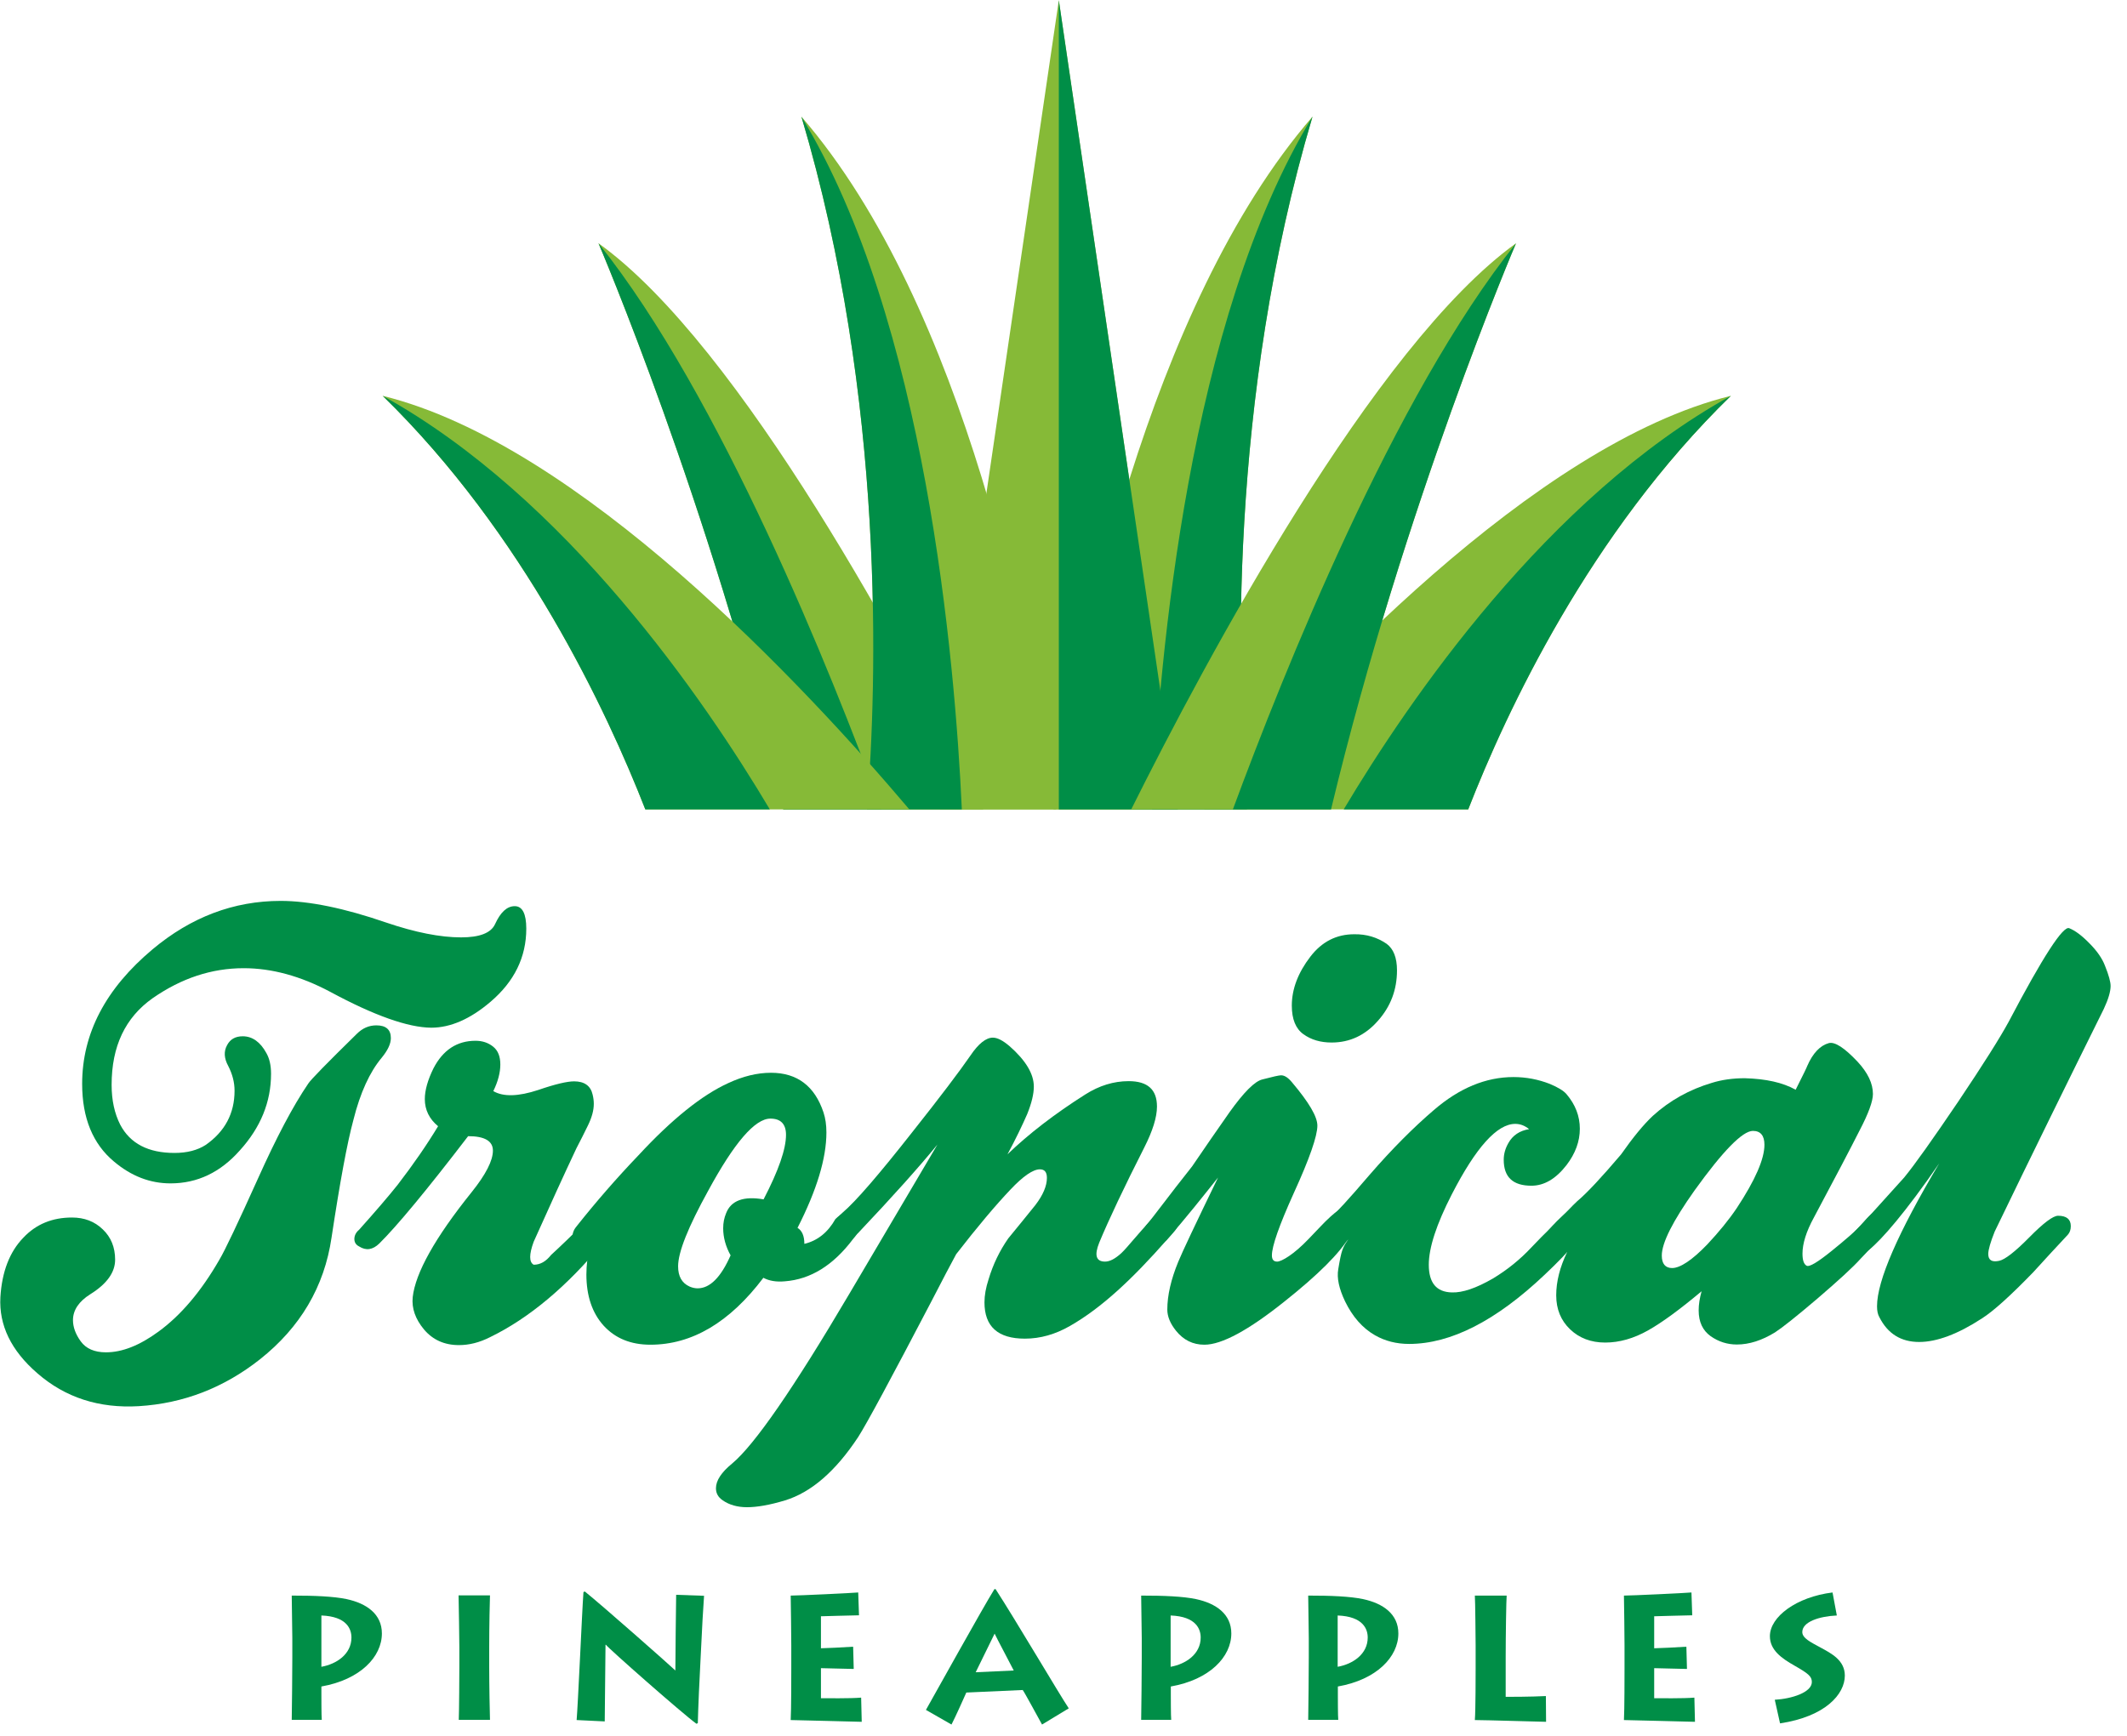
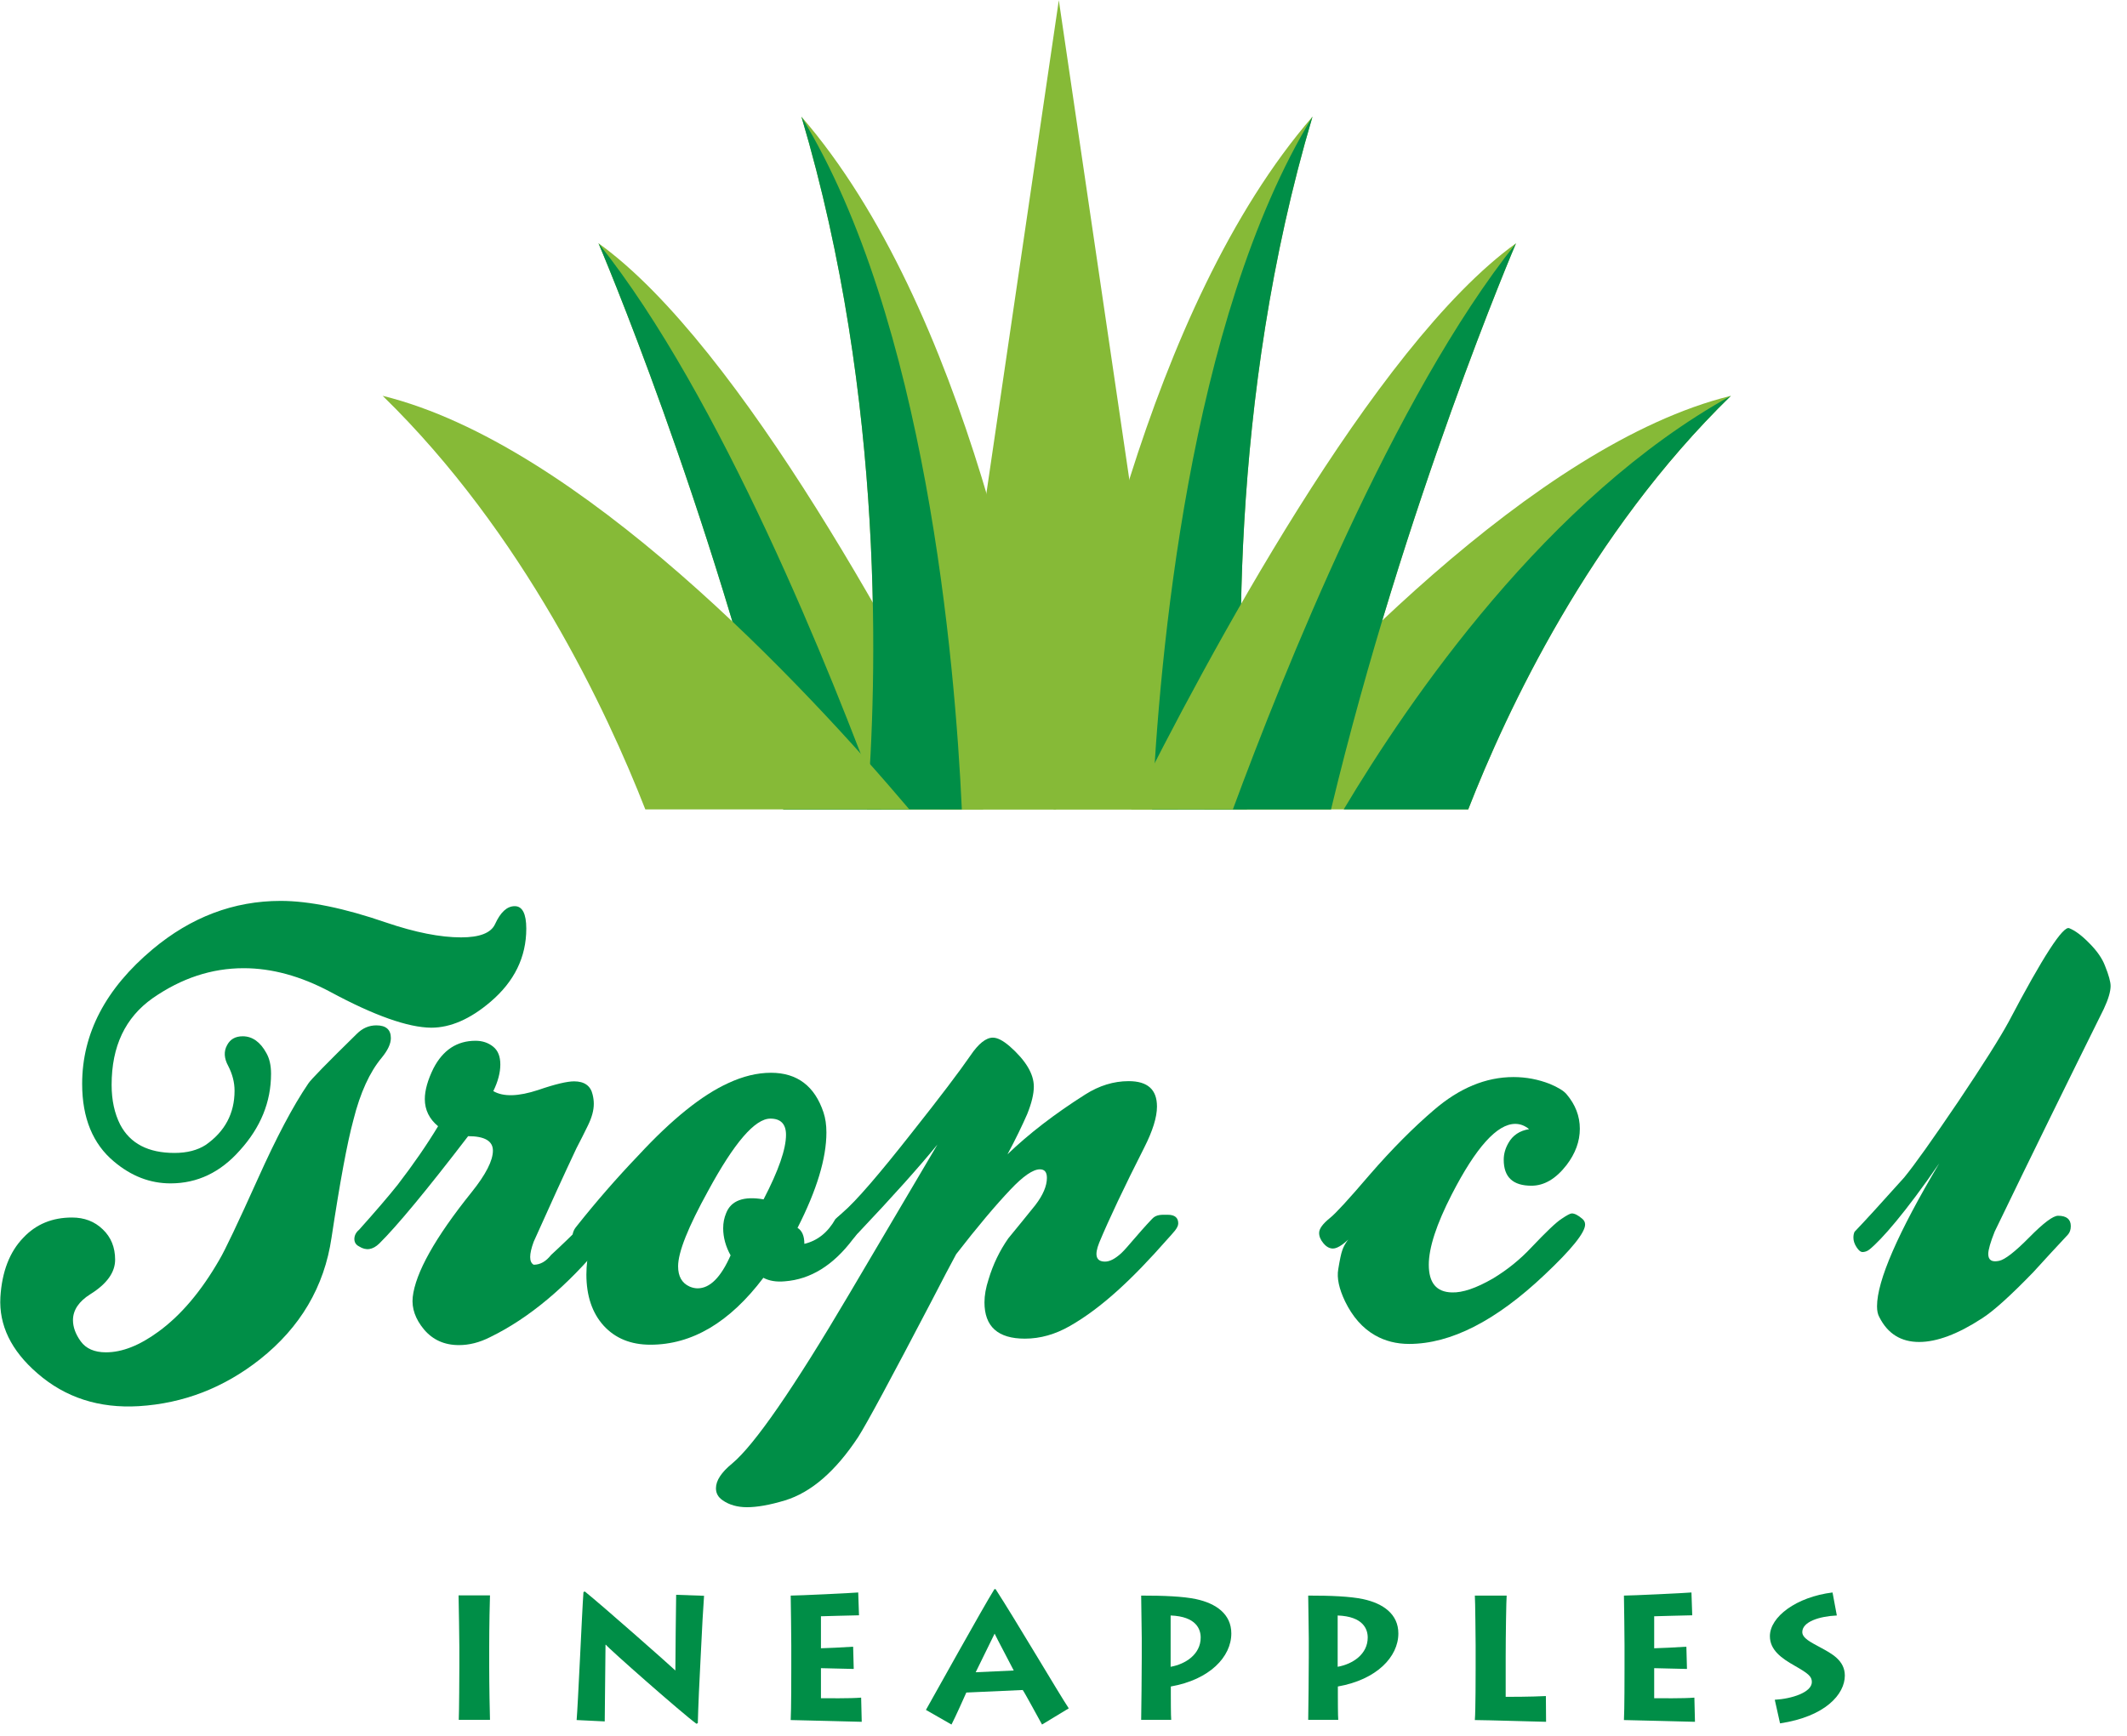
<svg xmlns="http://www.w3.org/2000/svg" version="1.1" id="Layer_1" x="0px" y="0px" viewBox="0 0 109 89" style="enable-background:new 0 0 109 89;" xml:space="preserve">
  <style type="text/css">
	.st0{fill:#86BA37;}
	.st1{fill:#008E47;}
</style>
  <g>
    <path class="st0" d="M53.99,41.49h9.91c-0.52-6.55-0.96-20.96,3.36-35.51C58.8,15.75,55.2,33.69,53.99,41.49" />
    <polygon class="st0" points="60.36,41.49 54.26,0.01 54.26,0 54.26,0 54.26,0.01 48.17,41.49  " />
    <path class="st0" d="M50.39,41.49c-3.82-7.68-12.41-23.77-19.72-29.02c0,0,5.7,13.33,9.47,29.02H50.39z" />
    <path class="st1" d="M45.18,41.49c-2.58-7.02-8.25-21.19-14.51-29.02c0,0,5.7,13.33,9.47,29.02H45.18z" />
    <path class="st0" d="M44.43,41.49h9.69c-1.22-7.8-4.6-25.74-13.05-35.51C45.39,20.53,44.95,34.94,44.43,41.49" />
    <path class="st1" d="M44.43,41.49h4.86c-0.35-7.65-1.86-25.09-8.22-35.51C45.39,20.53,44.95,34.94,44.43,41.49" />
    <path class="st0" d="M46.6,41.49c-5.39-6.36-16.91-18.72-26.99-21.2c7.23,7.05,11.49,16.16,13.46,21.2H46.6z" />
-     <path class="st1" d="M39.45,41.49c-3.33-5.6-10.43-15.99-19.84-21.2c7.23,7.05,11.49,16.16,13.46,21.2H39.45z" />
    <path class="st0" d="M75.24,41.49c1.97-5.05,6.22-14.15,13.46-21.2c-10.08,2.48-21.6,14.84-26.99,21.2H75.24z" />
    <path class="st1" d="M75.24,41.49c1.97-5.05,6.22-14.15,13.46-21.2c-9.41,5.21-16.5,15.6-19.84,21.2H75.24z" />
    <path class="st1" d="M59.04,41.49h4.86c-0.52-6.55-0.96-20.96,3.36-35.51C60.9,16.4,59.4,33.84,59.04,41.49" />
-     <polygon class="st1" points="60.36,41.49 54.26,0.01 54.26,0 54.26,0 54.26,0.01 54.26,41.49  " />
    <path class="st0" d="M68.21,41.49c3.77-15.69,9.48-29.02,9.48-29.02c-7.3,5.26-15.89,21.34-19.72,29.02H68.21z" />
    <path class="st1" d="M68.21,41.49c3.77-15.69,9.48-29.02,9.48-29.02c-6.26,7.83-11.92,22.01-14.51,29.02H68.21z" />
    <path class="st1" d="M16.92,50.84c-1.52-0.81-3-1.21-4.43-1.21c-1.64,0-3.19,0.51-4.67,1.54c-1.4,0.99-2.1,2.46-2.1,4.44   c0,0.79,0.15,1.47,0.44,2.04c0.51,0.97,1.44,1.45,2.78,1.45c0.65,0,1.18-0.14,1.6-0.41c0.99-0.69,1.48-1.62,1.48-2.78   c0-0.43-0.11-0.85-0.32-1.26c-0.22-0.4-0.24-0.76-0.06-1.08c0.16-0.3,0.42-0.45,0.8-0.45c0.49,0,0.9,0.29,1.21,0.86   c0.16,0.28,0.24,0.63,0.24,1.06c0,1.44-0.53,2.75-1.6,3.93c-0.99,1.12-2.17,1.69-3.55,1.69c-1.05,0-2.01-0.37-2.9-1.12   c-1.08-0.9-1.63-2.23-1.63-3.98c0-2.58,1.2-4.88,3.61-6.9c1.97-1.65,4.16-2.48,6.56-2.48c1.46,0,3.26,0.37,5.41,1.11   c1.5,0.51,2.78,0.76,3.84,0.76c0.94,0,1.53-0.22,1.74-0.68c0.28-0.61,0.61-0.92,1.01-0.92c0.39,0,0.59,0.39,0.59,1.15   c0,1.46-0.61,2.71-1.83,3.75c-1.04,0.89-2.06,1.33-3.04,1.33C20.91,52.67,19.18,52.06,16.92,50.84 M18.28,53   c0.3-0.3,0.63-0.44,1.01-0.44c0.49,0,0.74,0.22,0.74,0.65c0,0.3-0.16,0.63-0.47,1.01c-0.61,0.73-1.1,1.79-1.45,3.19   c-0.32,1.18-0.69,3.19-1.12,6.03c-0.37,2.52-1.6,4.6-3.67,6.24c-1.85,1.46-3.92,2.26-6.21,2.4c-2.03,0.12-3.77-0.44-5.2-1.69   c-1.34-1.16-1.97-2.46-1.89-3.9c0.08-1.3,0.47-2.32,1.18-3.05c0.65-0.69,1.48-1.03,2.49-1.03c0.63,0,1.16,0.2,1.58,0.61   c0.42,0.4,0.63,0.92,0.63,1.55c0,0.65-0.42,1.24-1.27,1.77c-0.59,0.37-0.89,0.82-0.89,1.33c0,0.35,0.13,0.72,0.4,1.09   c0.27,0.37,0.7,0.56,1.29,0.56c0.83,0,1.72-0.35,2.69-1.06c1.14-0.83,2.19-2.06,3.13-3.7c0.28-0.47,0.94-1.86,1.98-4.17   c0.93-2.07,1.78-3.69,2.57-4.85C15.93,55.34,16.76,54.49,18.28,53" />
    <path class="st1" d="M22.45,57.73c-0.45-0.37-0.68-0.84-0.68-1.39c0-0.45,0.15-0.98,0.44-1.57c0.49-0.95,1.21-1.42,2.16-1.42   c0.35,0,0.65,0.1,0.9,0.3c0.25,0.2,0.37,0.5,0.37,0.92c0,0.41-0.12,0.87-0.36,1.36c0.51,0.3,1.28,0.28,2.31-0.06   c0.87-0.3,1.48-0.44,1.83-0.44c0.53,0,0.85,0.23,0.95,0.68c0.04,0.16,0.06,0.32,0.06,0.47c0,0.34-0.1,0.7-0.3,1.11   c-0.2,0.41-0.39,0.79-0.59,1.17c-0.65,1.38-1.38,2.98-2.19,4.79c-0.24,0.65-0.24,1.05,0,1.18c0.34,0,0.63-0.17,0.89-0.5   c0.47-0.43,1.06-1,1.78-1.71c0.2-0.28,0.46-0.41,0.8-0.41c0.2,0,0.34,0.06,0.41,0.18c0.16,0.16,0.24,0.29,0.24,0.41   c0,0.14-0.18,0.43-0.53,0.86c-1.89,2.29-3.83,3.91-5.82,4.88c-0.55,0.28-1.08,0.41-1.6,0.41c-0.75,0-1.34-0.27-1.79-0.8   c-0.44-0.53-0.64-1.08-0.58-1.66c0.14-1.24,1.14-3.04,3.02-5.38c0.73-0.91,1.09-1.62,1.09-2.13c0-0.49-0.42-0.74-1.27-0.74   c-2.13,2.78-3.65,4.61-4.55,5.5c-0.34,0.33-0.68,0.38-1.04,0.15c-0.16-0.08-0.24-0.21-0.24-0.38s0.08-0.34,0.24-0.47   c0.85-0.95,1.51-1.72,1.98-2.31C21.18,59.69,21.87,58.69,22.45,57.73" />
    <path class="st1" d="M35.34,65.95c0.14,0.06,0.28,0.09,0.41,0.09c0.63,0,1.19-0.56,1.69-1.69c-0.25-0.45-0.38-0.92-0.38-1.39   c0-0.28,0.05-0.53,0.15-0.77c0.25-0.65,0.9-0.89,1.92-0.71c0.77-1.48,1.15-2.58,1.15-3.31c0-0.55-0.27-0.83-0.8-0.83   c-0.79,0-1.85,1.23-3.19,3.7c-1.02,1.85-1.54,3.14-1.54,3.87C34.75,65.42,34.94,65.77,35.34,65.95 M43.71,62.19   c0.32,0.12,0.47,0.28,0.47,0.47c0,0.22-0.16,0.5-0.47,0.86c-1.01,1.34-2.17,2.06-3.49,2.16c-0.43,0.04-0.8-0.02-1.1-0.18   c-1.73,2.29-3.66,3.43-5.79,3.43c-1.01,0-1.8-0.33-2.39-0.97c-0.59-0.65-0.89-1.53-0.89-2.63c0-0.47,0.06-0.97,0.18-1.48   c-0.08,0.08-0.18,0.12-0.3,0.12c-0.39,0-0.59-0.2-0.59-0.59c0-0.2,0.08-0.38,0.24-0.56c0.97-1.22,2.01-2.42,3.13-3.59   c1.73-1.87,3.27-3.1,4.61-3.71c0.75-0.35,1.48-0.53,2.19-0.53c1.34,0,2.24,0.68,2.69,2.03c0.1,0.3,0.15,0.64,0.15,1.03   c0,1.32-0.49,2.95-1.48,4.89c0.23,0.14,0.35,0.41,0.35,0.82c0.67-0.16,1.2-0.58,1.59-1.27C43.11,62.19,43.41,62.09,43.71,62.19" />
    <path class="st1" d="M51.63,59.17c1.08-1.04,2.41-2.07,3.99-3.07c0.71-0.45,1.45-0.68,2.22-0.68c0.97,0,1.45,0.43,1.45,1.3   c0,0.55-0.22,1.25-0.65,2.1c-1.04,2.05-1.81,3.68-2.31,4.88c-0.26,0.65-0.16,0.97,0.3,0.97c0.24,0,0.51-0.14,0.83-0.43   c0.31-0.29,0.83-0.97,1.58-1.76c0.22-0.24,0.5-0.21,0.81-0.21c0.35,0,0.53,0.15,0.53,0.44c0,0.24-0.27,0.49-0.58,0.84   c-1.75,1.99-3.34,3.49-4.97,4.42c-0.75,0.43-1.52,0.65-2.31,0.65c-1.38,0-2.07-0.62-2.07-1.86c0-0.36,0.07-0.75,0.21-1.18   c0.23-0.77,0.57-1.47,1.01-2.1c0.47-0.57,0.93-1.14,1.39-1.71c0.39-0.51,0.59-0.98,0.59-1.39c0-0.3-0.12-0.44-0.36-0.44   c-0.35,0-0.86,0.35-1.51,1.04c-0.75,0.79-1.68,1.89-2.78,3.31c-0.28,0.51-0.7,1.32-1.27,2.42c-2.07,3.96-3.32,6.28-3.75,6.95   c-1.16,1.76-2.41,2.84-3.75,3.25c-0.79,0.24-1.44,0.35-1.95,0.35c-0.49,0-0.91-0.12-1.24-0.35c-0.24-0.16-0.35-0.37-0.35-0.62   c0-0.4,0.28-0.82,0.83-1.27c1.14-0.95,3.14-3.84,6-8.69l4.52-7.66c-0.93,1.14-2.28,2.65-4.05,4.52c-0.35,0.3-0.66,0.44-0.92,0.44   c-0.32,0-0.47-0.16-0.47-0.47c0-0.34,0.2-0.67,0.59-1.01c0.67-0.57,1.86-1.95,3.58-4.14c1.42-1.79,2.4-3.09,2.96-3.9   c0.41-0.61,0.8-0.92,1.15-0.92c0.24,0,0.52,0.15,0.86,0.44c0.83,0.73,1.24,1.42,1.24,2.07c0,0.37-0.11,0.84-0.34,1.41   C52.39,57.68,52.06,58.37,51.63,59.17" />
-     <path class="st1" d="M71.06,48.38c0.35,0.26,0.53,0.71,0.53,1.36c0,0.99-0.32,1.85-0.98,2.59c-0.65,0.74-1.44,1.11-2.37,1.11   c-0.57,0-1.05-0.14-1.45-0.43c-0.39-0.28-0.59-0.77-0.59-1.46c0-0.85,0.32-1.69,0.95-2.51c0.59-0.77,1.34-1.15,2.25-1.15   C70.03,47.88,70.58,48.05,71.06,48.38 M58.93,63.79c-0.43-0.28-0.45-0.58-0.21-0.96c0.39-0.45,1.13-1.48,2.37-3.04   c0.63-0.93,1.27-1.85,1.92-2.78c0.73-1.02,1.29-1.59,1.69-1.68c0.53-0.14,0.85-0.21,0.95-0.21c0.18,0,0.36,0.12,0.56,0.36   c0.87,1.03,1.3,1.76,1.3,2.22c0,0.53-0.4,1.69-1.21,3.46c-0.75,1.66-1.12,2.72-1.12,3.19c0,0.22,0.09,0.32,0.27,0.32   c0.22,0,0.85-0.36,1.62-1.17c0.95-1,1.46-1.55,1.81-1.55c0.41,0,0.62,0.19,0.62,0.56c0,0.2-0.11,0.48-0.33,0.86   c-0.51,0.87-1.63,1.98-3.34,3.34c-1.85,1.48-3.22,2.22-4.11,2.22c-0.59,0-1.07-0.24-1.45-0.71c-0.3-0.37-0.45-0.74-0.45-1.09   c0-0.73,0.19-1.55,0.56-2.45c0.2-0.49,0.88-1.93,2.04-4.32c-0.79,0.99-1.64,2.07-2.65,3.22C59.6,63.71,59.29,63.77,58.93,63.79" />
    <path class="st1" d="M69.4,63.23c-0.47,0.51-0.84,0.77-1.09,0.77c-0.18,0-0.34-0.09-0.49-0.27c-0.15-0.18-0.22-0.35-0.22-0.53   c0-0.22,0.19-0.47,0.56-0.77c0.28-0.22,0.95-0.95,2.01-2.19c1.16-1.34,2.27-2.45,3.31-3.34c1.3-1.12,2.66-1.69,4.08-1.69   c0.65,0,1.27,0.12,1.86,0.35c0.43,0.18,0.72,0.36,0.86,0.53c0.45,0.53,0.68,1.12,0.68,1.77c0,0.65-0.23,1.27-0.68,1.86   c-0.55,0.71-1.15,1.06-1.8,1.06c-0.95,0-1.42-0.44-1.42-1.33c0-0.3,0.08-0.58,0.24-0.86c0.22-0.39,0.57-0.63,1.06-0.71   c-0.22-0.18-0.45-0.27-0.71-0.27c-0.93,0-2.01,1.2-3.25,3.61c-0.79,1.54-1.18,2.74-1.18,3.61c0,0.93,0.39,1.4,1.18,1.42   c0.55,0.02,1.25-0.22,2.1-0.71c0.75-0.45,1.41-0.99,1.98-1.6c0.75-0.79,1.26-1.28,1.54-1.46c0.28-0.19,0.45-0.28,0.53-0.28   c0.14,0,0.32,0.09,0.53,0.27c0.1,0.08,0.15,0.18,0.15,0.3c0,0.41-0.69,1.27-2.07,2.57c-2.5,2.37-4.82,3.55-6.95,3.55   c-0.65,0-1.23-0.15-1.74-0.44c-0.65-0.37-1.16-0.96-1.54-1.74c-0.31-0.65-0.43-1.2-0.35-1.65c0.08-0.49,0.15-0.82,0.21-0.98   C68.9,63.77,69.1,63.48,69.4,63.23" />
-     <path class="st1" d="M85.69,65c0.41,0,1.02-0.4,1.8-1.21c0.59-0.63,1.1-1.25,1.51-1.86c0.95-1.44,1.42-2.52,1.42-3.25   c0-0.47-0.2-0.71-0.59-0.71c-0.53,0-1.53,1.02-2.99,3.05c-1.12,1.58-1.68,2.69-1.68,3.34C85.16,64.78,85.34,65,85.69,65    M92.02,55.86c0.4-0.79,0.59-1.19,0.59-1.21c0.29-0.67,0.67-1.06,1.11-1.18c0.31-0.08,0.8,0.24,1.47,0.95   c0.53,0.57,0.79,1.12,0.79,1.66c0,0.37-0.23,1-0.68,1.86c-0.51,1.01-1.29,2.49-2.34,4.46c-0.4,0.73-0.59,1.35-0.59,1.86   c0,0.34,0.07,0.54,0.21,0.62c0.14,0.08,0.57-0.18,1.3-0.77c0.65-0.53,1.21-0.99,1.61-1.45c0.24-0.28,0.42-0.45,0.48-0.45   c0.12,0,0.18,0.1,0.34,0.3c0.16,0.2,0.23,0.37,0.23,0.5c0,0.18-0.13,0.4-0.38,0.66c-0.26,0.27-0.52,0.55-0.8,0.84   c-0.41,0.46-1.16,1.14-2.23,2.06c-1.08,0.92-1.8,1.49-2.17,1.73c-0.67,0.41-1.32,0.62-1.95,0.62c-0.49,0-0.94-0.14-1.35-0.43   c-0.4-0.29-0.61-0.72-0.61-1.32c0-0.3,0.05-0.62,0.15-0.98c-1.11,0.93-2.02,1.6-2.75,2.01c-0.73,0.41-1.46,0.62-2.19,0.62   c-0.73,0-1.33-0.23-1.8-0.68c-0.47-0.45-0.71-1.03-0.71-1.74c0-0.71,0.19-1.45,0.56-2.22c-0.43,0.04-0.71,0.01-0.83-0.1   c-0.12-0.11-0.52-0.5-0.21-0.91c0.1-0.13,0.41-0.49,0.76-0.81c0.34-0.31,0.47-0.48,0.79-0.78c0.49-0.41,1.24-1.21,2.25-2.4   c0.61-0.87,1.15-1.53,1.63-1.98c0.87-0.79,1.88-1.35,3.02-1.69c0.51-0.16,1.08-0.24,1.69-0.24C90.5,55.3,91.36,55.49,92.02,55.86" />
    <path class="st1" d="M95.8,64.05c-0.12,0.1-0.26,0.13-0.35,0.13c-0.1,0-0.2-0.08-0.31-0.25c-0.11-0.17-0.16-0.33-0.16-0.49   c0-0.12,0.02-0.22,0.06-0.3c0.49-0.51,1.34-1.44,2.54-2.78c0.55-0.67,1.47-1.97,2.77-3.89c1.29-1.92,2.15-3.29,2.59-4.1   c1.75-3.33,2.79-4.93,3.1-4.79c0.3,0.12,0.64,0.37,1.03,0.77c0.39,0.39,0.66,0.78,0.8,1.15c0.2,0.49,0.29,0.84,0.29,1.04   c0,0.29-0.12,0.69-0.35,1.18c-1.75,3.53-3.62,7.33-5.59,11.41c-0.22,0.55-0.33,0.94-0.33,1.15c0,0.32,0.19,0.43,0.56,0.35   c0.29-0.06,0.81-0.46,1.54-1.2c0.73-0.74,1.22-1.11,1.48-1.11c0.43,0,0.65,0.18,0.65,0.53c0,0.18-0.05,0.33-0.15,0.44   c-0.59,0.63-1.18,1.27-1.77,1.92c-1.18,1.22-2.06,2.01-2.63,2.37c-1.24,0.81-2.32,1.21-3.22,1.21c-0.93,0-1.61-0.42-2.04-1.27   c-0.08-0.14-0.12-0.32-0.12-0.56c0-1.3,1.06-3.75,3.19-7.33C97.64,62.16,96.42,63.55,95.8,64.05" />
-     <path class="st1" d="M16.47,85.44c0.78-0.14,1.54-0.65,1.54-1.5c0-0.42-0.22-1.08-1.54-1.13V85.44z M14.95,88.17   c0.01-0.39,0.03-2.56,0.03-3.21v-0.99c0-0.21-0.03-2.04-0.03-2.18c1.17,0,2.14,0.04,2.81,0.18c1.03,0.22,1.81,0.77,1.81,1.76   c0,1.2-1.11,2.37-3.1,2.72v0.36c0,0.18,0,1.17,0.02,1.35H14.95z" />
    <path class="st1" d="M23.51,88.17c0.02-0.4,0.03-2.51,0.03-2.75v-0.98c0-0.15-0.03-2.44-0.04-2.66h1.61   c-0.01,0.16-0.04,1.59-0.04,2.67v0.98c0,0.9,0.03,2.52,0.04,2.73H23.51z" />
    <path class="st1" d="M29.55,88.17c0.03-0.33,0.1-1.7,0.17-3.12c0.07-1.42,0.14-2.9,0.18-3.44l0.07-0.03   c0.85,0.68,4.35,3.77,4.64,4.05c0-0.37,0.03-3.53,0.04-3.88l1.43,0.05c-0.04,0.52-0.11,1.75-0.17,3.05   c-0.07,1.3-0.13,2.66-0.15,3.48l-0.07,0.03c-0.72-0.52-4.53-3.88-4.64-4.05h-0.02c0,0.31-0.04,3.63-0.04,3.93L29.55,88.17z" />
    <path class="st1" d="M44.16,88.26c-0.24,0-3.29-0.09-3.64-0.09c0.03-0.48,0.03-2.41,0.03-2.62v-1.21c0-0.15-0.02-2.32-0.03-2.55   c0.39,0,3.15-0.13,3.46-0.16l0.04,1.17c-0.31,0-1.8,0.05-1.95,0.05v1.64c0.17,0,1.24-0.05,1.65-0.08l0.03,1.14   c-0.22,0-1.49-0.04-1.68-0.04v1.54c0.23,0,1.51,0.02,2.06-0.03L44.16,88.26z" />
    <path class="st1" d="M51.95,85.63c-0.19-0.38-0.85-1.61-0.98-1.89c-0.18,0.35-0.79,1.63-0.97,1.98L51.95,85.63z M47.45,87.65   c0.36-0.63,2.91-5.23,3.51-6.19h0.06c0.97,1.49,3.28,5.41,3.75,6.11L53.4,88.4c-0.23-0.41-0.89-1.64-0.99-1.77l-2.89,0.13   c-0.08,0.18-0.56,1.26-0.76,1.64L47.45,87.65z" />
    <path class="st1" d="M59.99,85.44c0.78-0.14,1.54-0.65,1.54-1.5c0-0.42-0.22-1.08-1.54-1.13V85.44z M58.48,88.17   c0.01-0.39,0.03-2.56,0.03-3.21v-0.99c0-0.21-0.03-2.04-0.03-2.18c1.17,0,2.14,0.04,2.81,0.18c1.03,0.22,1.81,0.77,1.81,1.76   c0,1.2-1.11,2.37-3.1,2.72v0.36c0,0.18,0,1.17,0.02,1.35H58.48z" />
    <path class="st1" d="M68.55,85.44c0.78-0.14,1.54-0.65,1.54-1.5c0-0.42-0.22-1.08-1.54-1.13V85.44z M67.04,88.17   c0.01-0.39,0.03-2.56,0.03-3.21v-0.99c0-0.21-0.03-2.04-0.03-2.18c1.17,0,2.14,0.04,2.81,0.18c1.03,0.22,1.81,0.77,1.81,1.76   c0,1.2-1.11,2.37-3.1,2.72v0.36c0,0.18,0,1.17,0.02,1.35H67.04z" />
    <path class="st1" d="M79.23,88.26c-0.18,0-3.13-0.09-3.65-0.09c0.04-0.48,0.04-2.41,0.04-2.63v-1.2c0-0.15-0.02-2.38-0.04-2.55   h1.63c-0.02,0.21-0.05,2.03-0.05,3.17v2.02c0.22,0,1.28,0,2.06-0.04L79.23,88.26z" />
    <path class="st1" d="M86.86,88.26c-0.24,0-3.29-0.09-3.64-0.09c0.03-0.48,0.03-2.41,0.03-2.62v-1.21c0-0.15-0.02-2.32-0.03-2.55   c0.39,0,3.15-0.13,3.46-0.16l0.04,1.17c-0.31,0-1.8,0.05-1.95,0.05v1.64c0.17,0,1.24-0.05,1.65-0.08l0.03,1.14   c-0.22,0-1.49-0.04-1.68-0.04v1.54c0.23,0,1.51,0.02,2.06-0.03L86.86,88.26z" />
    <path class="st1" d="M90.95,87.13c0.88-0.05,1.9-0.38,1.9-0.91c0-0.29-0.19-0.44-0.89-0.84c-0.65-0.37-1.26-0.79-1.26-1.51   c0-0.99,1.35-2.01,3.21-2.24l0.22,1.18c-0.89,0.04-1.77,0.32-1.77,0.85c0,0.31,0.43,0.52,0.93,0.79c0.55,0.3,1.25,0.65,1.25,1.44   c0,0.95-0.99,2.1-3.32,2.45L90.95,87.13z" />
  </g>
</svg>